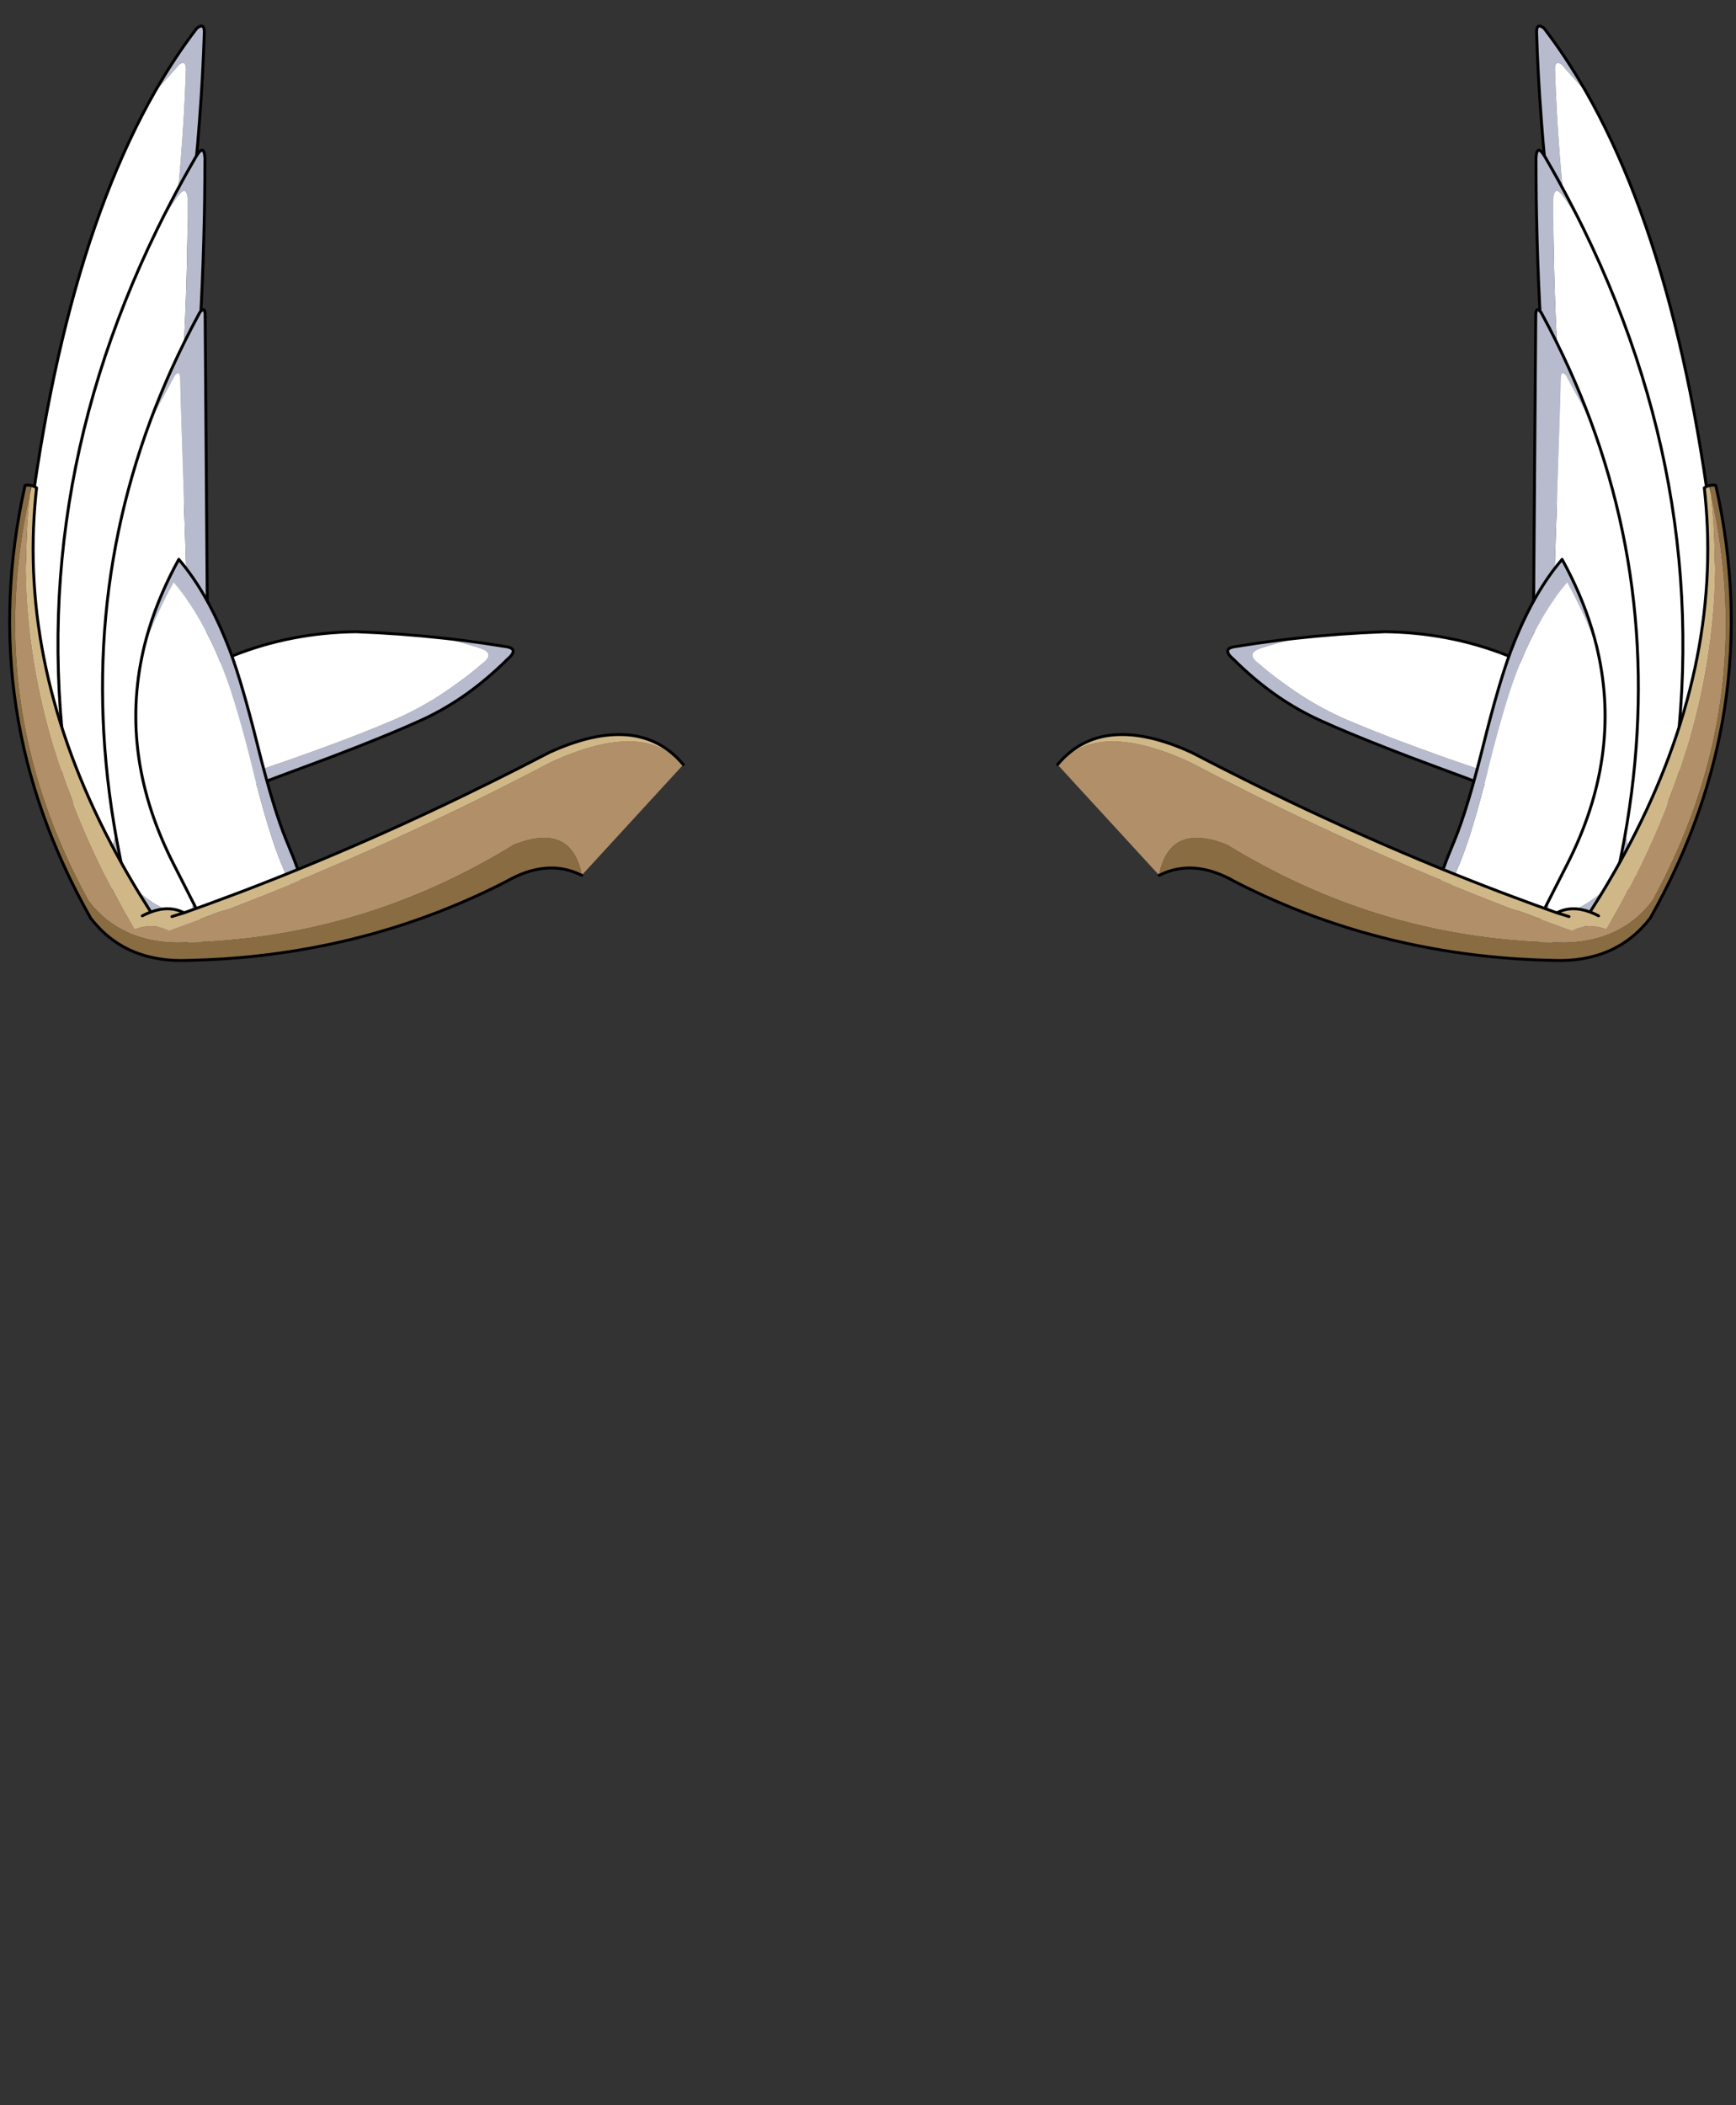
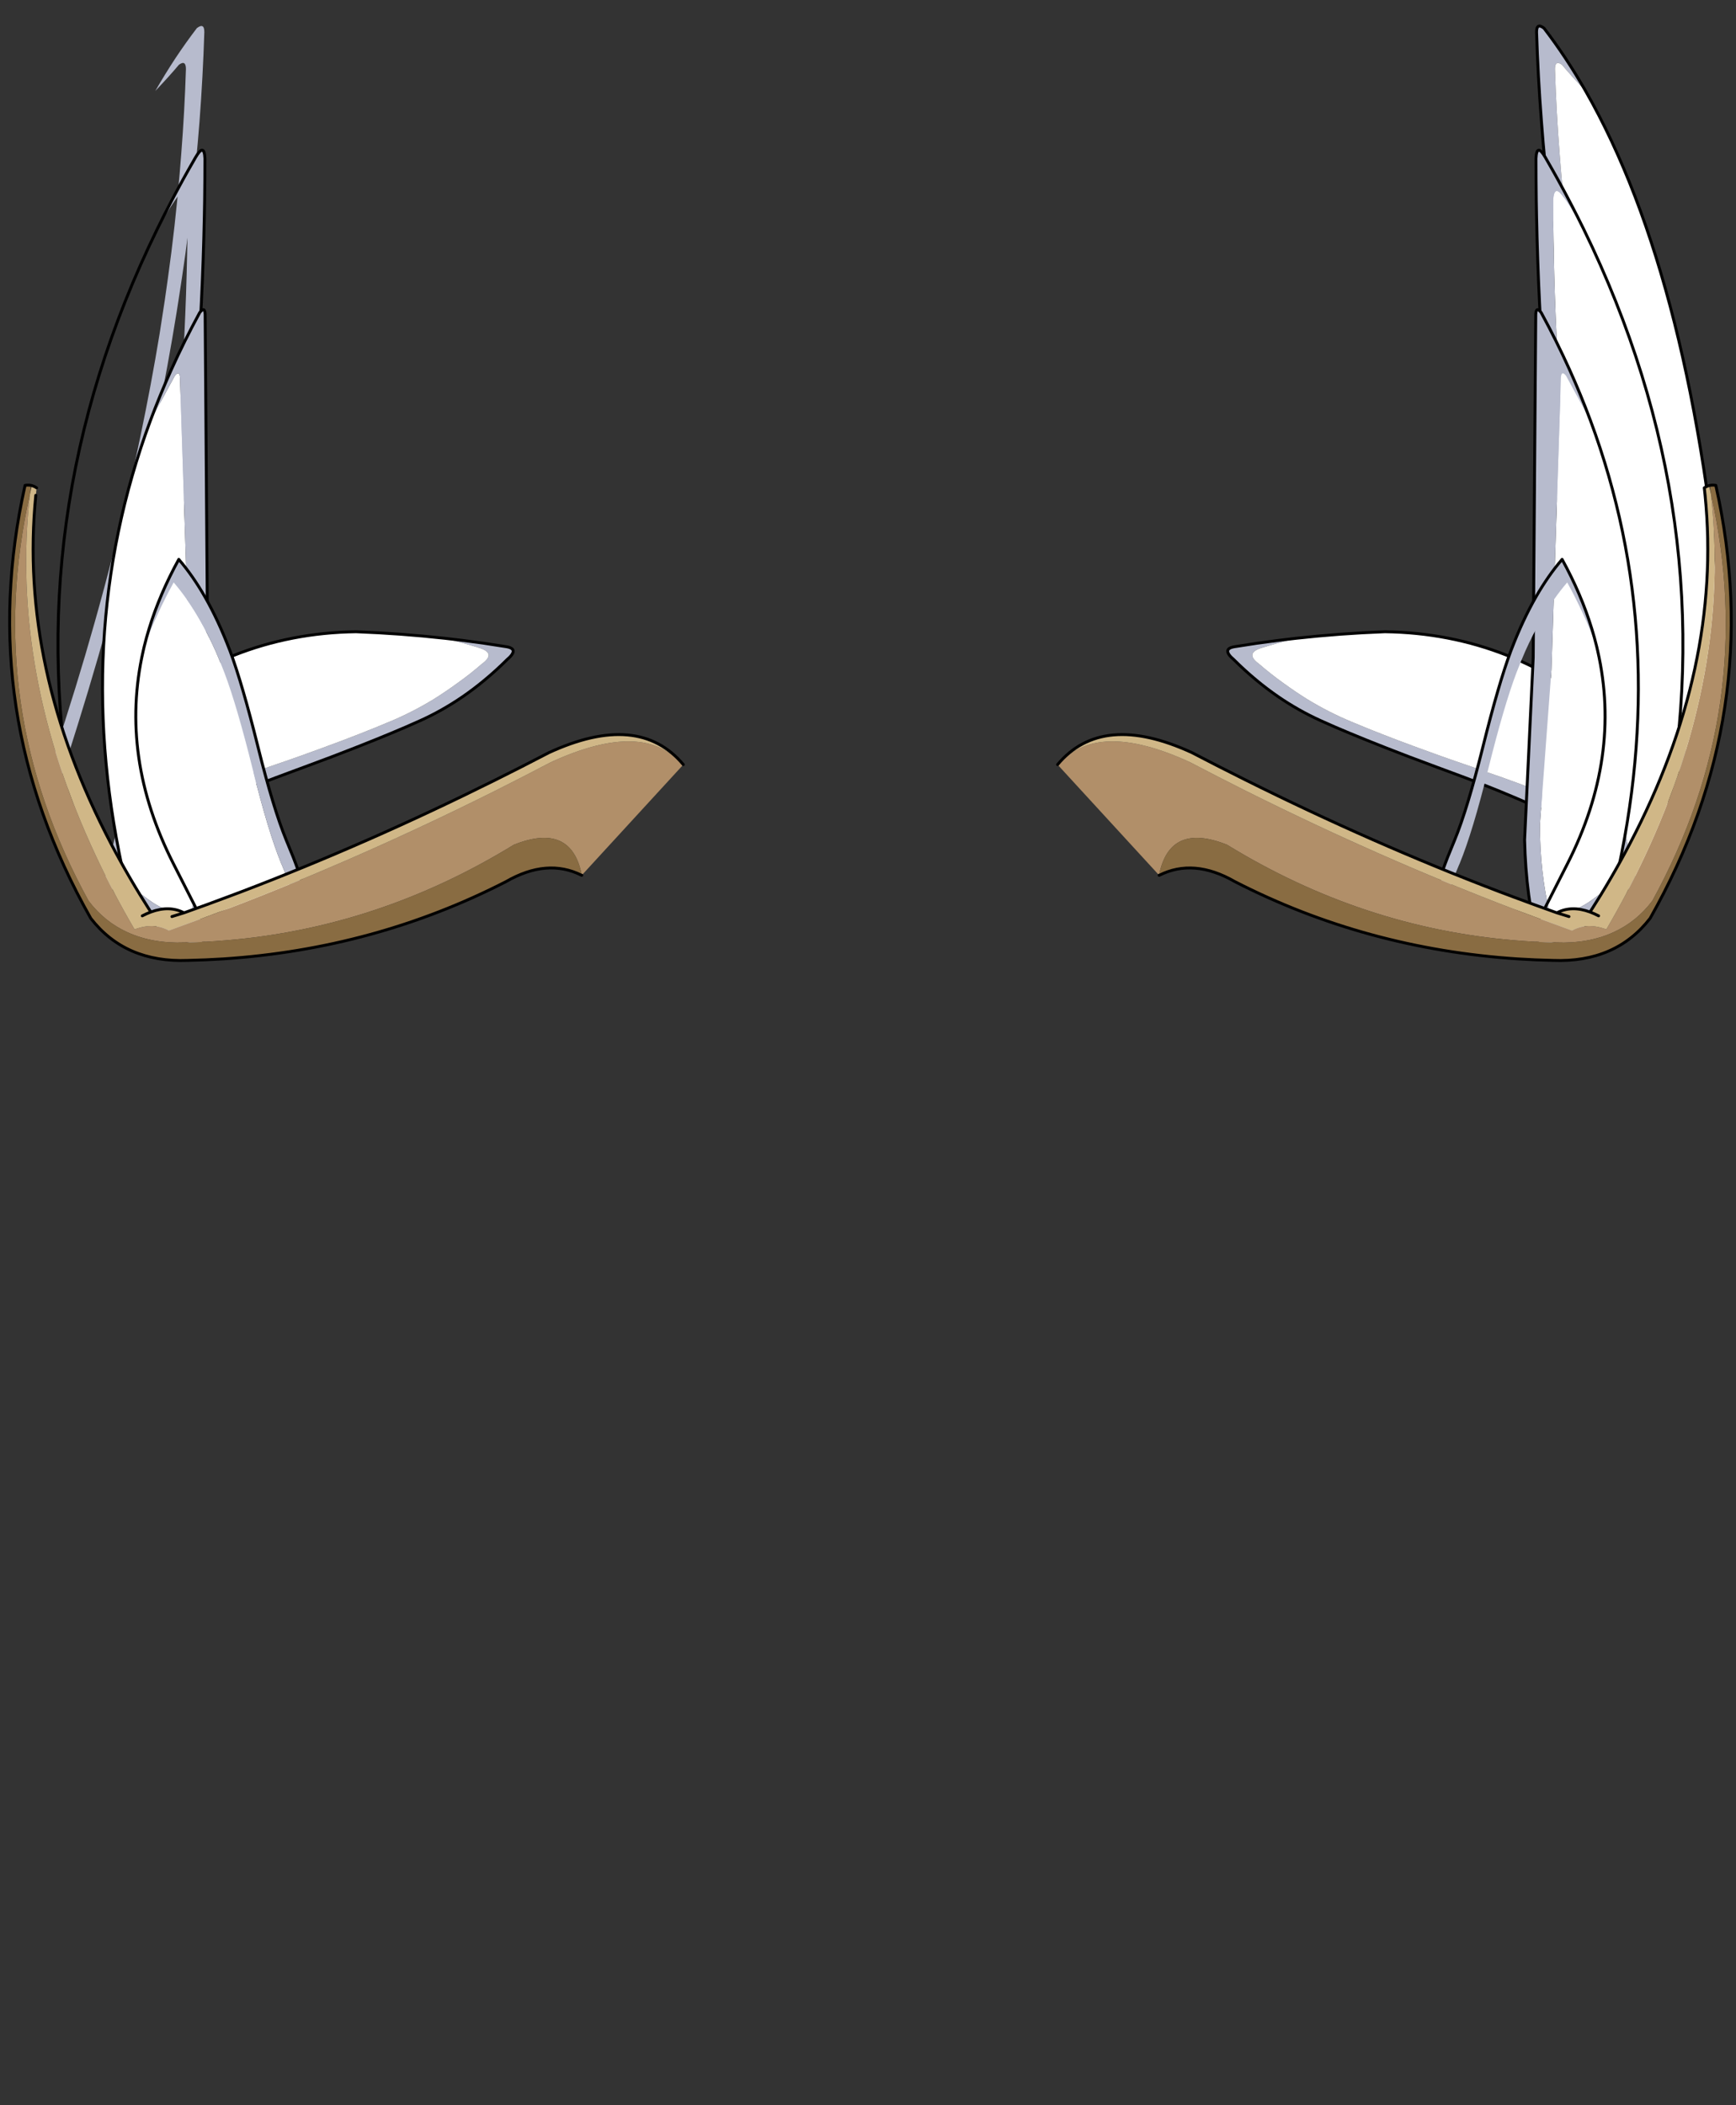
<svg xmlns="http://www.w3.org/2000/svg" xmlns:xlink="http://www.w3.org/1999/xlink" preserveAspectRatio="none" x="0px" y="0px" width="1320px" height="1600px" viewBox="0 0 1320 1600">
  <rect x="0" y="0" width="1320" height="1600" fill="#333333" stroke="none" />
  <defs>
    <g id="awrg_0_Layer2_0_FILL">
-       <path fill="#990000" stroke="none" d="M 544.95 559.45L 544.95 559.45 545 559.45 544.95 559.45 Z" />
-     </g>
+       </g>
    <g id="awrg_0_Layer2_0_MEMBER_0_MEMBER_0_FILL">
      <path fill="#B7BBCD" stroke="none" d="M 523.3 263.85Q 523.3 260.6 525.7 262.35 528.66 265.959 533.8 271.45 530.456 265.571 526.9 260.1 523.335 254.671 519.55 249.65 516.98 247.674 517 251.05 517.479 266.364 518.65 282.05 518.937 285.69 519.25 289.35 520.873 308.43 523.5 328.05 524.604 336.005 525.85 344.05 526.165 346.147 526.5 348.25 529.476 366.91 533.35 386.05 536.138 399.801 539.4 413.8 541.198 421.587 543.15 429.45 546.356 442.359 549.95 455.45 553.215 467.385 556.8 479.45 558.394 484.834 560.05 490.2 560.225 490.805 560.4 491.35 563.21 500.519 566.2 509.75L 568.55 501.85Q 566.872 496.664 565.25 491.55L 564.65 489.7Q 564.616 489.535 564.55 489.35 562.441 482.525 561.1 478.2 557.7 467 554.6 455.85 551.2 443.65 548.15 431.6 546.3 424.25 544.6 416.95 541.5 403.9 538.85 391 535.15 373.05 532.3 355.55 532 353.6 531.7 351.6 530.5 344.05 529.5 336.55 526.95 318.15 525.45 300.1 525.15 296.6 524.9 293.2 523.75 278.35 523.3 263.85 Z" />
      <path fill="#FFFFFF" stroke="none" d="M 525.7 262.35Q 523.3 260.6 523.3 263.85 523.75 278.35 524.9 293.2 525.15 296.6 525.45 300.1 526.95 318.15 529.5 336.55 530.5 344.05 531.7 351.6 532 353.6 532.3 355.55 535.15 373.05 538.85 391 541.5 403.9 544.6 416.95 546.3 424.25 548.15 431.6 551.2 443.65 554.6 455.85 557.7 467 561.1 478.2 562.441 482.525 564.55 489.35 564.616 489.535 564.65 489.7L 565.25 491.55Q 566.872 496.664 568.55 501.85L 580.95 460.55Q 571.008 337.355 533.8 271.45 528.66 265.959 525.7 262.35 Z" />
    </g>
    <g id="awrg_0_Layer2_0_MEMBER_1_MEMBER_0_FILL">
      <path fill="#FFFFFF" stroke="none" d="M 525.65 307.45Q 522.991 304.116 522.7 309.25 522.7 316.2 522.8 323.15 522.85 325.75 522.9 328.35 525.124 439.692 551.95 548.45L 561.15 525.45Q 581.394 419.431 533.1 319.3 528.299 310.822 525.65 307.45 Z" />
      <path fill="#B7BBCD" stroke="none" d="M 520.05 294.55Q 517.048 289.27 516.8 294.8 516.804 302.143 516.9 309.45 516.94 312.201 517 314.95 519.387 436.138 549.6 554.45L 551.95 548.45Q 525.124 439.692 522.9 328.35 522.85 325.75 522.8 323.15 522.7 316.2 522.7 309.25 522.991 304.116 525.65 307.45 528.299 310.822 533.1 319.3 528.983 310.772 524.35 302.25 523.484 300.667 522.6 299.05 521.343 296.812 520.05 294.55 Z" />
    </g>
    <g id="awrg_0_Layer2_0_MEMBER_2_MEMBER_0_FILL">
      <path fill="#B7BBCD" stroke="none" d="M 543.95 525.55Q 540.159 523.706 537.05 522.3 529.95 519.05 521.75 515.75 516.05 513.45 509.85 511.15 504.25 509.05 498.2 507 496.3 506.3 494.5 505.65 489.1 503.8 484.25 502.05 476.25 499.15 469.45 496.55 463.75 494.35 458.85 492.35 456.1 491.2 453.6 490.15 445.85 486.9 438.4 482.3 434.3 479.7 430.3 476.75 426.05 473.7 421.95 470.1 417 466.456 422.65 464.6 427.436 463.079 434.55 461.2 431.529 461.565 428.5 461.95 421.111 462.892 413.8 464.1 408.858 464.8 413.35 468.65 417.061 472.387 420.95 475.65 424.644 478.767 428.5 481.45 435.511 486.315 443 489.75 445.45 490.86 448.15 492.05 452.942 494.134 458.6 496.45 465.272 499.18 473.15 502.2 477.974 504.076 483.25 506.05 485.061 506.733 486.9 507.4 492.891 509.639 498.4 511.8 504.534 514.267 510.1 516.65 518.172 520.155 525.05 523.55 529.108 525.584 532.75 527.55 534.149 528.339 535.5 529.15 539.23 531.433 542.6 534.15 542.755 533.347 542.9 532.55 543.535 529.043 543.95 525.55 Z" />
      <path fill="#FFFFFF" stroke="none" d="M 537.05 522.3Q 540.159 523.706 543.95 525.55 545.102 516.96 545.1 508.5 545.107 504.837 544.9 501.2 544.605 495.847 543.85 490.55 509.379 459.546 465.05 458.95 449.649 459.537 434.55 461.2 427.436 463.079 422.65 464.6 417 466.456 421.95 470.1 426.05 473.7 430.3 476.75 434.3 479.7 438.4 482.3 445.85 486.9 453.6 490.15 456.1 491.2 458.85 492.35 463.75 494.35 469.45 496.55 476.25 499.15 484.25 502.05 489.1 503.8 494.5 505.65 496.3 506.3 498.2 507 504.25 509.05 509.85 511.15 516.05 513.45 521.75 515.75 529.95 519.05 537.05 522.3 Z" />
    </g>
    <g id="awrg_0_Layer2_0_MEMBER_3_MEMBER_0_FILL">
      <path fill="#FFFFFF" stroke="none" d="M 535.45 385.75Q 530.708 376.97 527.1 370.2 525.55 368.25 525.35 370.7L 522.1 472.1 518.15 525.85Q 518.15 542.75 521.65 557.15 529.55 556.8 536.3 551.7 538.355 550.141 543.95 546.1 563.268 461.609 535.45 385.75 Z" />
      <path fill="#B7BBCD" stroke="none" d="M 518.55 348.25Q 516.852 345.994 516.7 348.9L 515.85 467.95 512.9 531.1Q 513.334 550.946 517.7 567.85 526.381 567.474 533.75 561.4 536.922 558.827 539.85 555.15 541.331 553.317 542.75 551.2 543.372 548.657 543.95 546.1 538.355 550.141 536.3 551.7 529.55 556.8 521.65 557.15 518.15 542.75 518.15 525.85L 522.1 472.1 525.35 370.7Q 525.55 368.25 527.1 370.2 530.708 376.97 535.45 385.75 532.207 376.85 528.3 368.05 523.856 358.101 518.55 348.25 Z" />
    </g>
    <g id="awrg_0_Layer2_0_MEMBER_4_FILL">
-       <path fill="#FFFFFF" stroke="none" d="M 513.15 465.65Q 511.582 469.273 510.1 473.2 505.85 484.55 500.4 506.75 495.1 528.4 490.65 539.35 490.5 539.65 490.4 539.9 488.154 545.304 486.7 549.35L 518.1 558.2 527.5 539.55Q 546.19 502.409 537.95 465.65 537.786 464.875 537.6 464.1 533.371 452.652 527.5 441.85 522.7 447.5 518.55 454.85 515.721 459.862 513.15 465.65 Z" />
      <path fill="#B7BBCD" stroke="none" d="M 508.35 465.2Q 508.267 465.423 508.15 465.65 503.994 476.987 498.65 498.75 493.334 520.4 488.85 531.35 488.763 531.629 488.65 531.9 484.096 542.845 482.95 548.3L 486.7 549.35Q 488.154 545.304 490.4 539.9 490.5 539.65 490.65 539.35 495.1 528.4 500.4 506.75 505.85 484.55 510.1 473.2 511.582 469.273 513.15 465.65 515.721 459.862 518.55 454.85 522.7 447.5 527.5 441.85 533.371 452.652 537.6 464.1 536.866 461.047 535.95 458 532.308 445.904 525.75 433.85 520.97 439.486 516.8 446.85 512.204 454.975 508.35 465.2 Z" />
    </g>
    <g id="awrg_0_Layer2_0_MEMBER_5_FILL">
      <path fill="#B18F69" stroke="none" d="M 508.7 554.9Q 508.639 554.884 508.55 554.85 463.5 537.4 417.6 514.2 408.05 509.35 398.35 504.2 366.242 489.22 353.15 505.25L 387.7 543.35Q 391.295 524.838 411 532.8 457.374 561.607 509.7 565.95 516.5 566.545 523.4 566.7 534.757 567.117 543.3 563.15 551.165 559.555 556.65 552.25 593.142 484.95 576.7 411.05 583.657 473.162 554 536.95 548.2 549.5 540.9 562.15 534.25 559.65 529.15 562.55 518.988 558.832 508.7 554.9 Z" />
      <path fill="#D0B787" stroke="none" d="M 574.45 409.05Q 574.596 410.349 574.7 411.65 580.597 471.431 548.85 532.65 542.777 544.359 535.3 556.1 536.749 556.664 538.25 557.45 536.749 556.664 535.3 556.1 528.928 553.745 523.95 556.4L 528.1 557.7 523.95 556.4Q 516.22 553.631 508.45 550.65 506.336 549.875 504.2 549.05 461.056 532.403 417.3 510.3 408.139 505.71 398.95 500.85 368.216 486.536 352.95 505L 353.15 505.25Q 366.242 489.22 398.35 504.2 408.05 509.35 417.6 514.2 463.5 537.4 508.55 554.85 508.639 554.884 508.7 554.9 518.988 558.832 529.15 562.55 534.25 559.65 540.9 562.15 548.2 549.5 554 536.95 583.657 473.162 576.7 411.05 576.405 409.678 576.05 408.25 575.233 408.509 574.45 409.05 Z" />
      <path fill="#896C42" stroke="none" d="M 578.4 408.2Q 578.123 408.146 577.85 408.1 577.098 408.052 576.35 408.2 576.555 409.637 576.7 411.05 593.142 484.95 556.65 552.25 551.165 559.555 543.3 563.15 534.757 567.117 523.4 566.7 516.5 566.545 509.7 565.95 457.374 561.607 411 532.8 391.295 524.838 387.7 543.35L 387.75 543.4Q 399.586 537.37 413.7 545.6 458.589 568.901 510.45 572.35 516.513 572.766 522.65 572.9 544.082 573.742 555.9 558.3 595.799 486.852 578.4 408.2 Z" />
    </g>
    <g id="awrg_0_Layer2_1_FILL">
      <path fill="#990000" stroke="none" d="M 545 559.45L 544.95 559.45 544.95 559.45 545 559.45 Z" />
    </g>
    <g id="awrg_0_Layer2_1_MEMBER_0_MEMBER_0_FILL">
      <path fill="#B7BBCD" stroke="none" d="M 523.3 263.85Q 523.3 260.6 525.7 262.35 528.66 265.959 533.8 271.45 530.456 265.571 526.9 260.1 523.335 254.671 519.55 249.65 516.98 247.674 517 251.05 517.479 266.364 518.65 282.05 518.937 285.69 519.25 289.35 520.873 308.43 523.5 328.05 524.604 336.005 525.85 344.05 526.165 346.147 526.5 348.25 529.476 366.91 533.35 386.05 536.138 399.801 539.4 413.8 541.198 421.587 543.15 429.45 546.356 442.359 549.95 455.45 553.215 467.385 556.8 479.45 558.394 484.834 560.05 490.2 560.225 490.805 560.4 491.35 563.21 500.519 566.2 509.75L 568.55 501.85Q 566.872 496.664 565.25 491.55L 564.65 489.7Q 564.616 489.535 564.55 489.35 562.441 482.525 561.1 478.2 557.7 467 554.6 455.85 551.2 443.65 548.15 431.6 546.3 424.25 544.6 416.95 541.5 403.9 538.85 391 535.15 373.05 532.3 355.55 532 353.6 531.7 351.6 530.5 344.05 529.5 336.55 526.95 318.15 525.45 300.1 525.15 296.6 524.9 293.2 523.75 278.35 523.3 263.85 Z" />
-       <path fill="#FFFFFF" stroke="none" d="M 525.7 262.35Q 523.3 260.6 523.3 263.85 523.75 278.35 524.9 293.2 525.15 296.6 525.45 300.1 526.95 318.15 529.5 336.55 530.5 344.05 531.7 351.6 532 353.6 532.3 355.55 535.15 373.05 538.85 391 541.5 403.9 544.6 416.95 546.3 424.25 548.15 431.6 551.2 443.65 554.6 455.85 557.7 467 561.1 478.2 562.441 482.525 564.55 489.35 564.616 489.535 564.65 489.7L 565.25 491.55Q 566.872 496.664 568.55 501.85L 580.95 460.55Q 571.008 337.355 533.8 271.45 528.66 265.959 525.7 262.35 Z" />
    </g>
    <g id="awrg_0_Layer2_1_MEMBER_1_MEMBER_0_FILL">
-       <path fill="#FFFFFF" stroke="none" d="M 525.65 307.45Q 522.991 304.116 522.7 309.25 522.7 316.2 522.8 323.15 522.85 325.75 522.9 328.35 525.124 439.692 551.95 548.45L 561.15 525.45Q 581.394 419.431 533.1 319.3 528.299 310.822 525.65 307.45 Z" />
      <path fill="#B7BBCD" stroke="none" d="M 520.05 294.55Q 517.048 289.27 516.8 294.8 516.804 302.143 516.9 309.45 516.94 312.201 517 314.95 519.387 436.138 549.6 554.45L 551.95 548.45Q 525.124 439.692 522.9 328.35 522.85 325.75 522.8 323.15 522.7 316.2 522.7 309.25 522.991 304.116 525.65 307.45 528.299 310.822 533.1 319.3 528.983 310.772 524.35 302.25 523.484 300.667 522.6 299.05 521.343 296.812 520.05 294.55 Z" />
    </g>
    <g id="awrg_0_Layer2_1_MEMBER_2_MEMBER_0_FILL">
      <path fill="#B7BBCD" stroke="none" d="M 543.95 525.55Q 540.159 523.706 537.05 522.3 529.95 519.05 521.75 515.75 516.05 513.45 509.85 511.15 504.25 509.05 498.2 507 496.3 506.3 494.5 505.65 489.1 503.8 484.25 502.05 476.25 499.15 469.45 496.55 463.75 494.35 458.85 492.35 456.1 491.2 453.6 490.15 445.85 486.9 438.4 482.3 434.3 479.7 430.3 476.75 426.05 473.7 421.95 470.1 417 466.456 422.65 464.6 427.436 463.079 434.55 461.2 431.529 461.565 428.5 461.95 421.111 462.892 413.8 464.1 408.858 464.8 413.35 468.65 417.061 472.387 420.95 475.65 424.644 478.767 428.5 481.45 435.511 486.315 443 489.75 445.45 490.86 448.15 492.05 452.942 494.134 458.6 496.45 465.272 499.18 473.15 502.2 477.974 504.076 483.25 506.05 485.061 506.733 486.9 507.4 492.891 509.639 498.4 511.8 504.534 514.267 510.1 516.65 518.172 520.155 525.05 523.55 529.108 525.584 532.75 527.55 534.149 528.339 535.5 529.15 539.23 531.433 542.6 534.15 542.755 533.347 542.9 532.55 543.535 529.043 543.95 525.55 Z" />
      <path fill="#FFFFFF" stroke="none" d="M 537.05 522.3Q 540.159 523.706 543.95 525.55 545.102 516.96 545.1 508.5 545.107 504.837 544.9 501.2 544.605 495.847 543.85 490.55 509.379 459.546 465.05 458.95 449.649 459.537 434.55 461.2 427.436 463.079 422.65 464.6 417 466.456 421.95 470.1 426.05 473.7 430.3 476.75 434.3 479.7 438.4 482.3 445.85 486.9 453.6 490.15 456.1 491.2 458.85 492.35 463.75 494.35 469.45 496.55 476.25 499.15 484.25 502.05 489.1 503.8 494.5 505.65 496.3 506.3 498.2 507 504.25 509.05 509.85 511.15 516.05 513.45 521.75 515.75 529.95 519.05 537.05 522.3 Z" />
    </g>
    <g id="awrg_0_Layer2_1_MEMBER_3_MEMBER_0_FILL">
      <path fill="#FFFFFF" stroke="none" d="M 535.45 385.75Q 530.708 376.97 527.1 370.2 525.55 368.25 525.35 370.7L 522.1 472.1 518.15 525.85Q 518.15 542.75 521.65 557.15 529.55 556.8 536.3 551.7 538.355 550.141 543.95 546.1 563.268 461.609 535.45 385.75 Z" />
      <path fill="#B7BBCD" stroke="none" d="M 518.55 348.25Q 516.852 345.994 516.7 348.9L 515.85 467.95 512.9 531.1Q 513.334 550.946 517.7 567.85 526.381 567.474 533.75 561.4 536.922 558.827 539.85 555.15 541.331 553.317 542.75 551.2 543.372 548.657 543.95 546.1 538.355 550.141 536.3 551.7 529.55 556.8 521.65 557.15 518.15 542.75 518.15 525.85L 522.1 472.1 525.35 370.7Q 525.55 368.25 527.1 370.2 530.708 376.97 535.45 385.75 532.207 376.85 528.3 368.05 523.856 358.101 518.55 348.25 Z" />
    </g>
    <g id="awrg_0_Layer2_1_MEMBER_4_FILL">
      <path fill="#FFFFFF" stroke="none" d="M 518.55 454.85Q 515.721 459.862 513.15 465.65 511.582 469.273 510.1 473.2 505.85 484.55 500.4 506.75 495.1 528.4 490.65 539.35 490.5 539.65 490.4 539.9 488.154 545.304 486.7 549.35L 518.1 558.2 527.5 539.55Q 546.19 502.409 537.95 465.65 537.786 464.875 537.6 464.1 533.371 452.652 527.5 441.85 522.7 447.5 518.55 454.85 Z" />
      <path fill="#B7BBCD" stroke="none" d="M 516.8 446.85Q 512.204 454.975 508.35 465.2 508.267 465.423 508.15 465.65 503.994 476.987 498.65 498.75 493.334 520.4 488.85 531.35 488.763 531.629 488.65 531.9 484.096 542.845 482.95 548.3L 486.7 549.35Q 488.154 545.304 490.4 539.9 490.5 539.65 490.65 539.35 495.1 528.4 500.4 506.75 505.85 484.55 510.1 473.2 511.582 469.273 513.15 465.65 515.721 459.862 518.55 454.85 522.7 447.5 527.5 441.85 533.371 452.652 537.6 464.1 536.866 461.047 535.95 458 532.308 445.904 525.75 433.85 520.97 439.486 516.8 446.85 Z" />
    </g>
    <g id="awrg_0_Layer2_1_MEMBER_5_FILL">
      <path fill="#B18F69" stroke="none" d="M 508.7 554.9Q 508.639 554.884 508.55 554.85 463.5 537.4 417.6 514.2 408.05 509.35 398.35 504.2 366.242 489.22 353.15 505.25L 387.7 543.35Q 391.295 524.838 411 532.8 457.374 561.607 509.7 565.95 516.5 566.545 523.4 566.7 534.757 567.117 543.3 563.15 551.165 559.555 556.65 552.25 593.142 484.95 576.7 411.05 583.657 473.162 554 536.95 548.2 549.5 540.9 562.15 534.25 559.65 529.15 562.55 518.988 558.832 508.7 554.9 Z" />
      <path fill="#D0B787" stroke="none" d="M 576.05 408.25Q 575.233 408.509 574.45 409.05 574.596 410.349 574.7 411.65 580.597 471.431 548.85 532.65 542.777 544.359 535.3 556.1 536.749 556.664 538.25 557.45 536.749 556.664 535.3 556.1 528.928 553.745 523.95 556.4L 528.1 557.7 523.95 556.4Q 516.22 553.631 508.45 550.65 506.336 549.875 504.2 549.05 461.056 532.403 417.3 510.3 408.139 505.71 398.95 500.85 368.216 486.536 352.95 505L 353.15 505.25Q 366.242 489.22 398.35 504.2 408.05 509.35 417.6 514.2 463.5 537.4 508.55 554.85 508.639 554.884 508.7 554.9 518.988 558.832 529.15 562.55 534.25 559.65 540.9 562.15 548.2 549.5 554 536.95 583.657 473.162 576.7 411.05 576.405 409.678 576.05 408.25 Z" />
      <path fill="#896C42" stroke="none" d="M 578.4 408.2Q 578.123 408.146 577.85 408.1 577.098 408.052 576.35 408.2 576.555 409.637 576.7 411.05 593.142 484.95 556.65 552.25 551.165 559.555 543.3 563.15 534.757 567.117 523.4 566.7 516.5 566.545 509.7 565.95 457.374 561.607 411 532.8 391.295 524.838 387.7 543.35L 387.75 543.4Q 399.586 537.37 413.7 545.6 458.589 568.901 510.45 572.35 516.513 572.766 522.65 572.9 544.082 573.742 555.9 558.3 595.799 486.852 578.4 408.2 Z" />
    </g>
    <path id="awrg_0_Layer2_0_MEMBER_0_MEMBER_0_1_STROKES" stroke="#000000" stroke-width="1" stroke-linejoin="round" stroke-linecap="round" fill="none" d="M 568.575 501.85L 580.95 460.55Q 571.008 337.355 533.8 271.475 530.456 265.571 526.9 260.125 523.335 254.671 519.55 249.675 516.98 247.674 517 251.05 517.479 266.364 518.675 282.05 518.937 285.69 519.25 289.35 520.873 308.43 523.525 328.05 524.604 336.005 525.85 344.05 526.165 346.147 526.5 348.25 529.476 366.91 533.35 386.05 536.138 399.801 539.4 413.8 541.198 421.587 543.15 429.45 546.356 442.359 549.95 455.475 553.215 467.385 556.8 479.475 558.394 484.834 560.05 490.225 560.225 490.805 560.4 491.375 563.21 500.519 566.2 509.75L 568.575 501.85 Z" />
    <path id="awrg_0_Layer2_0_MEMBER_1_MEMBER_0_1_STROKES" stroke="#000000" stroke-width="1" stroke-linejoin="round" stroke-linecap="round" fill="none" d="M 551.975 548.475L 549.6 554.45Q 519.387 436.138 517 314.95 516.94 312.201 516.9 309.45 516.804 302.143 516.8 294.825 517.048 289.27 520.05 294.55 521.343 296.812 522.6 299.075 523.484 300.667 524.35 302.25 528.983 310.772 533.125 319.325 581.394 419.431 561.15 525.45L 551.975 548.475 Z" />
    <path id="awrg_0_Layer2_0_MEMBER_2_MEMBER_0_1_STROKES" stroke="#000000" stroke-width="1" stroke-linejoin="round" stroke-linecap="round" fill="none" d="M 543.975 525.55Q 545.102 516.96 545.1 508.5 545.107 504.837 544.9 501.2 544.605 495.847 543.85 490.55 509.379 459.546 465.05 458.95 449.649 459.537 434.575 461.225 431.529 461.565 428.5 461.95 421.111 462.892 413.8 464.1 408.858 464.8 413.35 468.65 417.061 472.387 420.95 475.65 424.644 478.767 428.5 481.45 435.511 486.315 443.025 489.75 445.45 490.86 448.15 492.05 452.942 494.134 458.6 496.45 465.272 499.18 473.15 502.225 477.974 504.076 483.25 506.05 485.061 506.733 486.925 507.425 492.891 509.639 498.4 511.825 504.534 514.267 510.1 516.675 518.172 520.155 525.05 523.575 529.108 525.584 532.75 527.575 534.149 528.339 535.5 529.15 539.23 531.433 542.6 534.15 542.755 533.347 542.9 532.55 543.535 529.043 543.975 525.55 Z" />
    <path id="awrg_0_Layer2_0_MEMBER_3_MEMBER_0_1_STROKES" stroke="#000000" stroke-width="1" stroke-linejoin="round" stroke-linecap="round" fill="none" d="M 543.95 546.125Q 543.372 548.657 542.75 551.2 541.331 553.317 539.85 555.175 536.922 558.827 533.75 561.425 526.381 567.474 517.7 567.85 513.334 550.946 512.9 531.1L 515.85 467.95 516.725 348.9Q 516.852 345.994 518.575 348.275 523.856 358.101 528.3 368.075 532.207 376.85 535.475 385.75 563.268 461.609 543.95 546.125 Z" />
    <path id="awrg_0_Layer2_0_MEMBER_4_1_STROKES" stroke="#000000" stroke-width="1" stroke-linejoin="round" stroke-linecap="round" fill="none" d="M 537.6 464.1Q 536.866 461.047 535.95 458 532.308 445.904 525.75 433.85 520.97 439.486 516.8 446.85 512.204 454.975 508.35 465.2 508.267 465.423 508.175 465.65 503.994 476.987 498.65 498.75 493.334 520.4 488.875 531.35 488.763 531.629 488.65 531.9 484.096 542.845 482.95 548.3L 486.725 549.375M 537.6 464.1Q 537.786 464.875 537.95 465.65 546.19 502.409 527.5 539.55L 518.125 558.225 486.725 549.375" />
    <path id="awrg_0_Layer2_0_MEMBER_5_1_STROKES" stroke="#000000" stroke-width="1" stroke-linejoin="round" stroke-linecap="round" fill="none" d="M 387.725 543.375L 387.75 543.4Q 399.586 537.37 413.7 545.6 458.589 568.901 510.475 572.375 516.513 572.766 522.65 572.9 544.082 573.742 555.9 558.3 595.799 486.852 578.4 408.2 578.123 408.146 577.85 408.125 577.098 408.052 576.375 408.2M 352.95 505Q 368.216 486.536 398.95 500.85 408.139 505.71 417.3 510.325 461.056 532.403 504.2 549.05 506.336 549.875 508.475 550.675 516.22 553.631 523.95 556.4 528.928 553.745 535.325 556.125 542.777 544.359 548.85 532.65 580.597 471.431 574.725 411.65 574.596 410.349 574.45 409.05 575.233 408.509 576.075 408.275 576.218 408.233 576.375 408.2M 538.25 557.45Q 536.749 556.664 535.325 556.125M 523.95 556.4L 528.1 557.7" />
-     <path id="awrg_0_Layer2_1_MEMBER_0_MEMBER_0_1_STROKES" stroke="#000000" stroke-width="1" stroke-linejoin="round" stroke-linecap="round" fill="none" d="M -3.25 460.55L 9.125 501.85M 43.9 271.475Q 6.692 337.355 -3.25 460.55M 50.8 260.125Q 47.244 265.571 43.9 271.475M 58.15 249.675Q 54.365 254.671 50.8 260.125M 60.7 251.05Q 60.72 247.674 58.15 249.675M 59.025 282.05Q 60.221 266.364 60.7 251.05M 58.45 289.35Q 58.763 285.69 59.025 282.05M 54.175 328.05Q 56.827 308.43 58.45 289.35M 51.85 344.05Q 53.096 336.005 54.175 328.05M 51.2 348.25Q 51.535 346.147 51.85 344.05M 44.35 386.05Q 48.224 366.91 51.2 348.25M 38.3 413.8Q 41.562 399.801 44.35 386.05M 34.55 429.45Q 36.502 421.587 38.3 413.8M 27.75 455.475Q 31.344 442.359 34.55 429.45M 20.9 479.475Q 24.485 467.385 27.75 455.475M 17.65 490.225Q 19.306 484.834 20.9 479.475M 17.3 491.375Q 17.475 490.805 17.65 490.225M 11.5 509.75Q 14.49 500.519 17.3 491.375M 9.125 501.85L 11.5 509.75" />
    <path id="awrg_0_Layer2_1_MEMBER_1_MEMBER_0_1_STROKES" stroke="#000000" stroke-width="1" stroke-linejoin="round" stroke-linecap="round" fill="none" d="M 44.575 319.325Q 48.717 310.772 53.35 302.25 54.216 300.667 55.1 299.075 56.357 296.812 57.65 294.55 60.652 289.27 60.9 294.825 60.896 302.143 60.8 309.45 60.76 312.201 60.7 314.95 58.313 436.138 28.1 554.45L 25.725 548.475M 16.55 525.45Q -3.694 419.431 44.575 319.325M 25.725 548.475L 16.55 525.45" />
    <path id="awrg_0_Layer2_1_MEMBER_2_MEMBER_0_1_STROKES" stroke="#000000" stroke-width="1" stroke-linejoin="round" stroke-linecap="round" fill="none" d="M 33.725 525.55Q 32.598 516.96 32.6 508.5 32.593 504.837 32.8 501.2 33.095 495.847 33.85 490.55 68.321 459.546 112.65 458.95 128.051 459.537 143.125 461.225 146.171 461.565 149.2 461.95 156.589 462.892 163.9 464.1 168.842 464.8 164.35 468.65 160.639 472.387 156.75 475.65 153.056 478.767 149.2 481.45 142.189 486.315 134.675 489.75 132.25 490.86 129.55 492.05 124.758 494.134 119.1 496.45 112.428 499.18 104.55 502.225 99.726 504.076 94.45 506.05 92.639 506.733 90.775 507.425 84.809 509.639 79.3 511.825 73.166 514.267 67.6 516.675 59.528 520.155 52.65 523.575 48.592 525.584 44.95 527.575 43.551 528.339 42.2 529.15 38.47 531.433 35.1 534.15 34.945 533.347 34.8 532.55 34.165 529.043 33.725 525.55 Z" />
    <path id="awrg_0_Layer2_1_MEMBER_3_MEMBER_0_1_STROKES" stroke="#000000" stroke-width="1" stroke-linejoin="round" stroke-linecap="round" fill="none" d="M 42.225 385.75Q 45.493 376.85 49.4 368.075 53.844 358.101 59.125 348.275 60.848 345.994 60.975 348.9L 61.85 467.95 64.8 531.1Q 64.366 550.946 60 567.85 51.319 567.474 43.95 561.425 40.778 558.827 37.85 555.175 36.369 553.317 34.95 551.2 34.328 548.657 33.75 546.125 14.432 461.609 42.225 385.75 Z" />
    <path id="awrg_0_Layer2_1_MEMBER_4_1_STROKES" stroke="#000000" stroke-width="1" stroke-linejoin="round" stroke-linecap="round" fill="none" d="M 40.1 464.1Q 40.834 461.047 41.75 458 45.392 445.904 51.95 433.85 56.73 439.486 60.9 446.85 65.496 454.975 69.35 465.2 69.433 465.423 69.525 465.65 73.706 476.987 79.05 498.75 84.366 520.4 88.825 531.35 88.937 531.629 89.05 531.9 93.604 542.845 94.75 548.3L 90.975 549.375M 39.75 465.65Q 39.914 464.875 40.1 464.1M 50.2 539.55Q 31.51 502.409 39.75 465.65M 59.575 558.225L 50.2 539.55M 90.975 549.375L 59.575 558.225" />
-     <path id="awrg_0_Layer2_1_MEMBER_5_1_STROKES" stroke="#000000" stroke-width="1" stroke-linejoin="round" stroke-linecap="round" fill="none" d="M 189.975 543.375L 189.95 543.4Q 178.114 537.37 164 545.6 119.111 568.901 67.225 572.375 61.187 572.766 55.05 572.9 33.618 573.742 21.8 558.3 -18.099 486.852 -0.7 408.2 -0.423 408.146 -0.15 408.125 0.602 408.052 1.325 408.2M 178.75 500.85Q 209.484 486.536 224.75 505M 160.4 510.325Q 169.561 505.71 178.75 500.85M 73.5 549.05Q 116.644 532.403 160.4 510.325M 69.225 550.675Q 71.364 549.875 73.5 549.05M 53.75 556.4Q 61.48 553.631 69.225 550.675M 42.375 556.125Q 48.772 553.745 53.75 556.4M 28.85 532.65Q 34.923 544.359 42.375 556.125M 2.975 411.65Q -2.897 471.431 28.85 532.65M 3.25 409.05Q 3.104 410.349 2.975 411.65M 1.625 408.275Q 2.467 408.509 3.25 409.05M 1.325 408.2Q 1.482 408.233 1.625 408.275M 39.45 557.45Q 40.951 556.664 42.375 556.125M 53.75 556.4L 49.6 557.7" />
+     <path id="awrg_0_Layer2_1_MEMBER_5_1_STROKES" stroke="#000000" stroke-width="1" stroke-linejoin="round" stroke-linecap="round" fill="none" d="M 189.975 543.375L 189.95 543.4Q 178.114 537.37 164 545.6 119.111 568.901 67.225 572.375 61.187 572.766 55.05 572.9 33.618 573.742 21.8 558.3 -18.099 486.852 -0.7 408.2 -0.423 408.146 -0.15 408.125 0.602 408.052 1.325 408.2M 178.75 500.85Q 209.484 486.536 224.75 505M 160.4 510.325Q 169.561 505.71 178.75 500.85M 73.5 549.05Q 116.644 532.403 160.4 510.325M 69.225 550.675Q 71.364 549.875 73.5 549.05M 53.75 556.4Q 61.48 553.631 69.225 550.675M 42.375 556.125Q 48.772 553.745 53.75 556.4M 28.85 532.65Q 34.923 544.359 42.375 556.125M 2.975 411.65Q -2.897 471.431 28.85 532.65M 3.25 409.05M 1.625 408.275Q 2.467 408.509 3.25 409.05M 1.325 408.2Q 1.482 408.233 1.625 408.275M 39.45 557.45Q 40.951 556.664 42.375 556.125M 53.75 556.4L 49.6 557.7" />
  </defs>
  <g transform="matrix( 2.22, 0, 0, 2.192, 120.4,-153.45) ">
    <g transform="matrix( 1, 0, 0, 1, -44.95,-169.9) ">
      <g transform="matrix( 1, 0, 0, 1, 0,0) ">
        <use xlink:href="#awrg_0_Layer2_0_FILL" />
      </g>
      <g transform="matrix( 1, 0, 0, 1, 0,0) ">
        <use xlink:href="#awrg_0_Layer2_0_MEMBER_0_MEMBER_0_FILL" />
        <use xlink:href="#awrg_0_Layer2_0_MEMBER_0_MEMBER_0_1_STROKES" />
      </g>
      <g transform="matrix( 1, 0, 0, 1, 0,0) ">
        <use xlink:href="#awrg_0_Layer2_0_MEMBER_1_MEMBER_0_FILL" />
        <use xlink:href="#awrg_0_Layer2_0_MEMBER_1_MEMBER_0_1_STROKES" />
      </g>
      <g transform="matrix( 1, 0, 0, 1, 0,0) ">
        <use xlink:href="#awrg_0_Layer2_0_MEMBER_2_MEMBER_0_FILL" />
        <use xlink:href="#awrg_0_Layer2_0_MEMBER_2_MEMBER_0_1_STROKES" />
      </g>
      <g transform="matrix( 1, 0, 0, 1, 0,0) ">
        <use xlink:href="#awrg_0_Layer2_0_MEMBER_3_MEMBER_0_FILL" />
        <use xlink:href="#awrg_0_Layer2_0_MEMBER_3_MEMBER_0_1_STROKES" />
      </g>
      <g transform="matrix( 1, 0, 0, 1, 0,0) ">
        <use xlink:href="#awrg_0_Layer2_0_MEMBER_4_FILL" />
        <use xlink:href="#awrg_0_Layer2_0_MEMBER_4_1_STROKES" />
      </g>
      <g transform="matrix( 1, 0, 0, 1, 0,0) ">
        <use xlink:href="#awrg_0_Layer2_0_MEMBER_5_FILL" />
        <use xlink:href="#awrg_0_Layer2_0_MEMBER_5_1_STROKES" />
      </g>
      <g transform="matrix( -1, 0, 0, 1, 577.7,0) ">
        <use xlink:href="#awrg_0_Layer2_1_FILL" />
      </g>
      <g transform="matrix( -1, 0, 0, 1, 577.7,0) ">
        <use xlink:href="#awrg_0_Layer2_1_MEMBER_0_MEMBER_0_FILL" />
        <use xlink:href="#awrg_0_Layer2_1_MEMBER_0_MEMBER_0_1_STROKES" transform="matrix( -1, 0, 0, 1, 577.7,0) " />
      </g>
      <g transform="matrix( -1, 0, 0, 1, 577.7,0) ">
        <use xlink:href="#awrg_0_Layer2_1_MEMBER_1_MEMBER_0_FILL" />
        <use xlink:href="#awrg_0_Layer2_1_MEMBER_1_MEMBER_0_1_STROKES" transform="matrix( -1, 0, 0, 1, 577.7,0) " />
      </g>
      <g transform="matrix( -1, 0, 0, 1, 577.7,0) ">
        <use xlink:href="#awrg_0_Layer2_1_MEMBER_2_MEMBER_0_FILL" />
        <use xlink:href="#awrg_0_Layer2_1_MEMBER_2_MEMBER_0_1_STROKES" transform="matrix( -1, 0, 0, 1, 577.7,0) " />
      </g>
      <g transform="matrix( -1, 0, 0, 1, 577.7,0) ">
        <use xlink:href="#awrg_0_Layer2_1_MEMBER_3_MEMBER_0_FILL" />
        <use xlink:href="#awrg_0_Layer2_1_MEMBER_3_MEMBER_0_1_STROKES" transform="matrix( -1, 0, 0, 1, 577.7,0) " />
      </g>
      <g transform="matrix( -1, 0, 0, 1, 577.7,0) ">
        <use xlink:href="#awrg_0_Layer2_1_MEMBER_4_FILL" />
        <use xlink:href="#awrg_0_Layer2_1_MEMBER_4_1_STROKES" transform="matrix( -1, 0, 0, 1, 577.7,0) " />
      </g>
      <g transform="matrix( -1, 0, 0, 1, 577.7,0) ">
        <use xlink:href="#awrg_0_Layer2_1_MEMBER_5_FILL" />
        <use xlink:href="#awrg_0_Layer2_1_MEMBER_5_1_STROKES" transform="matrix( -1, 0, 0, 1, 577.7,0) " />
      </g>
    </g>
  </g>
</svg>